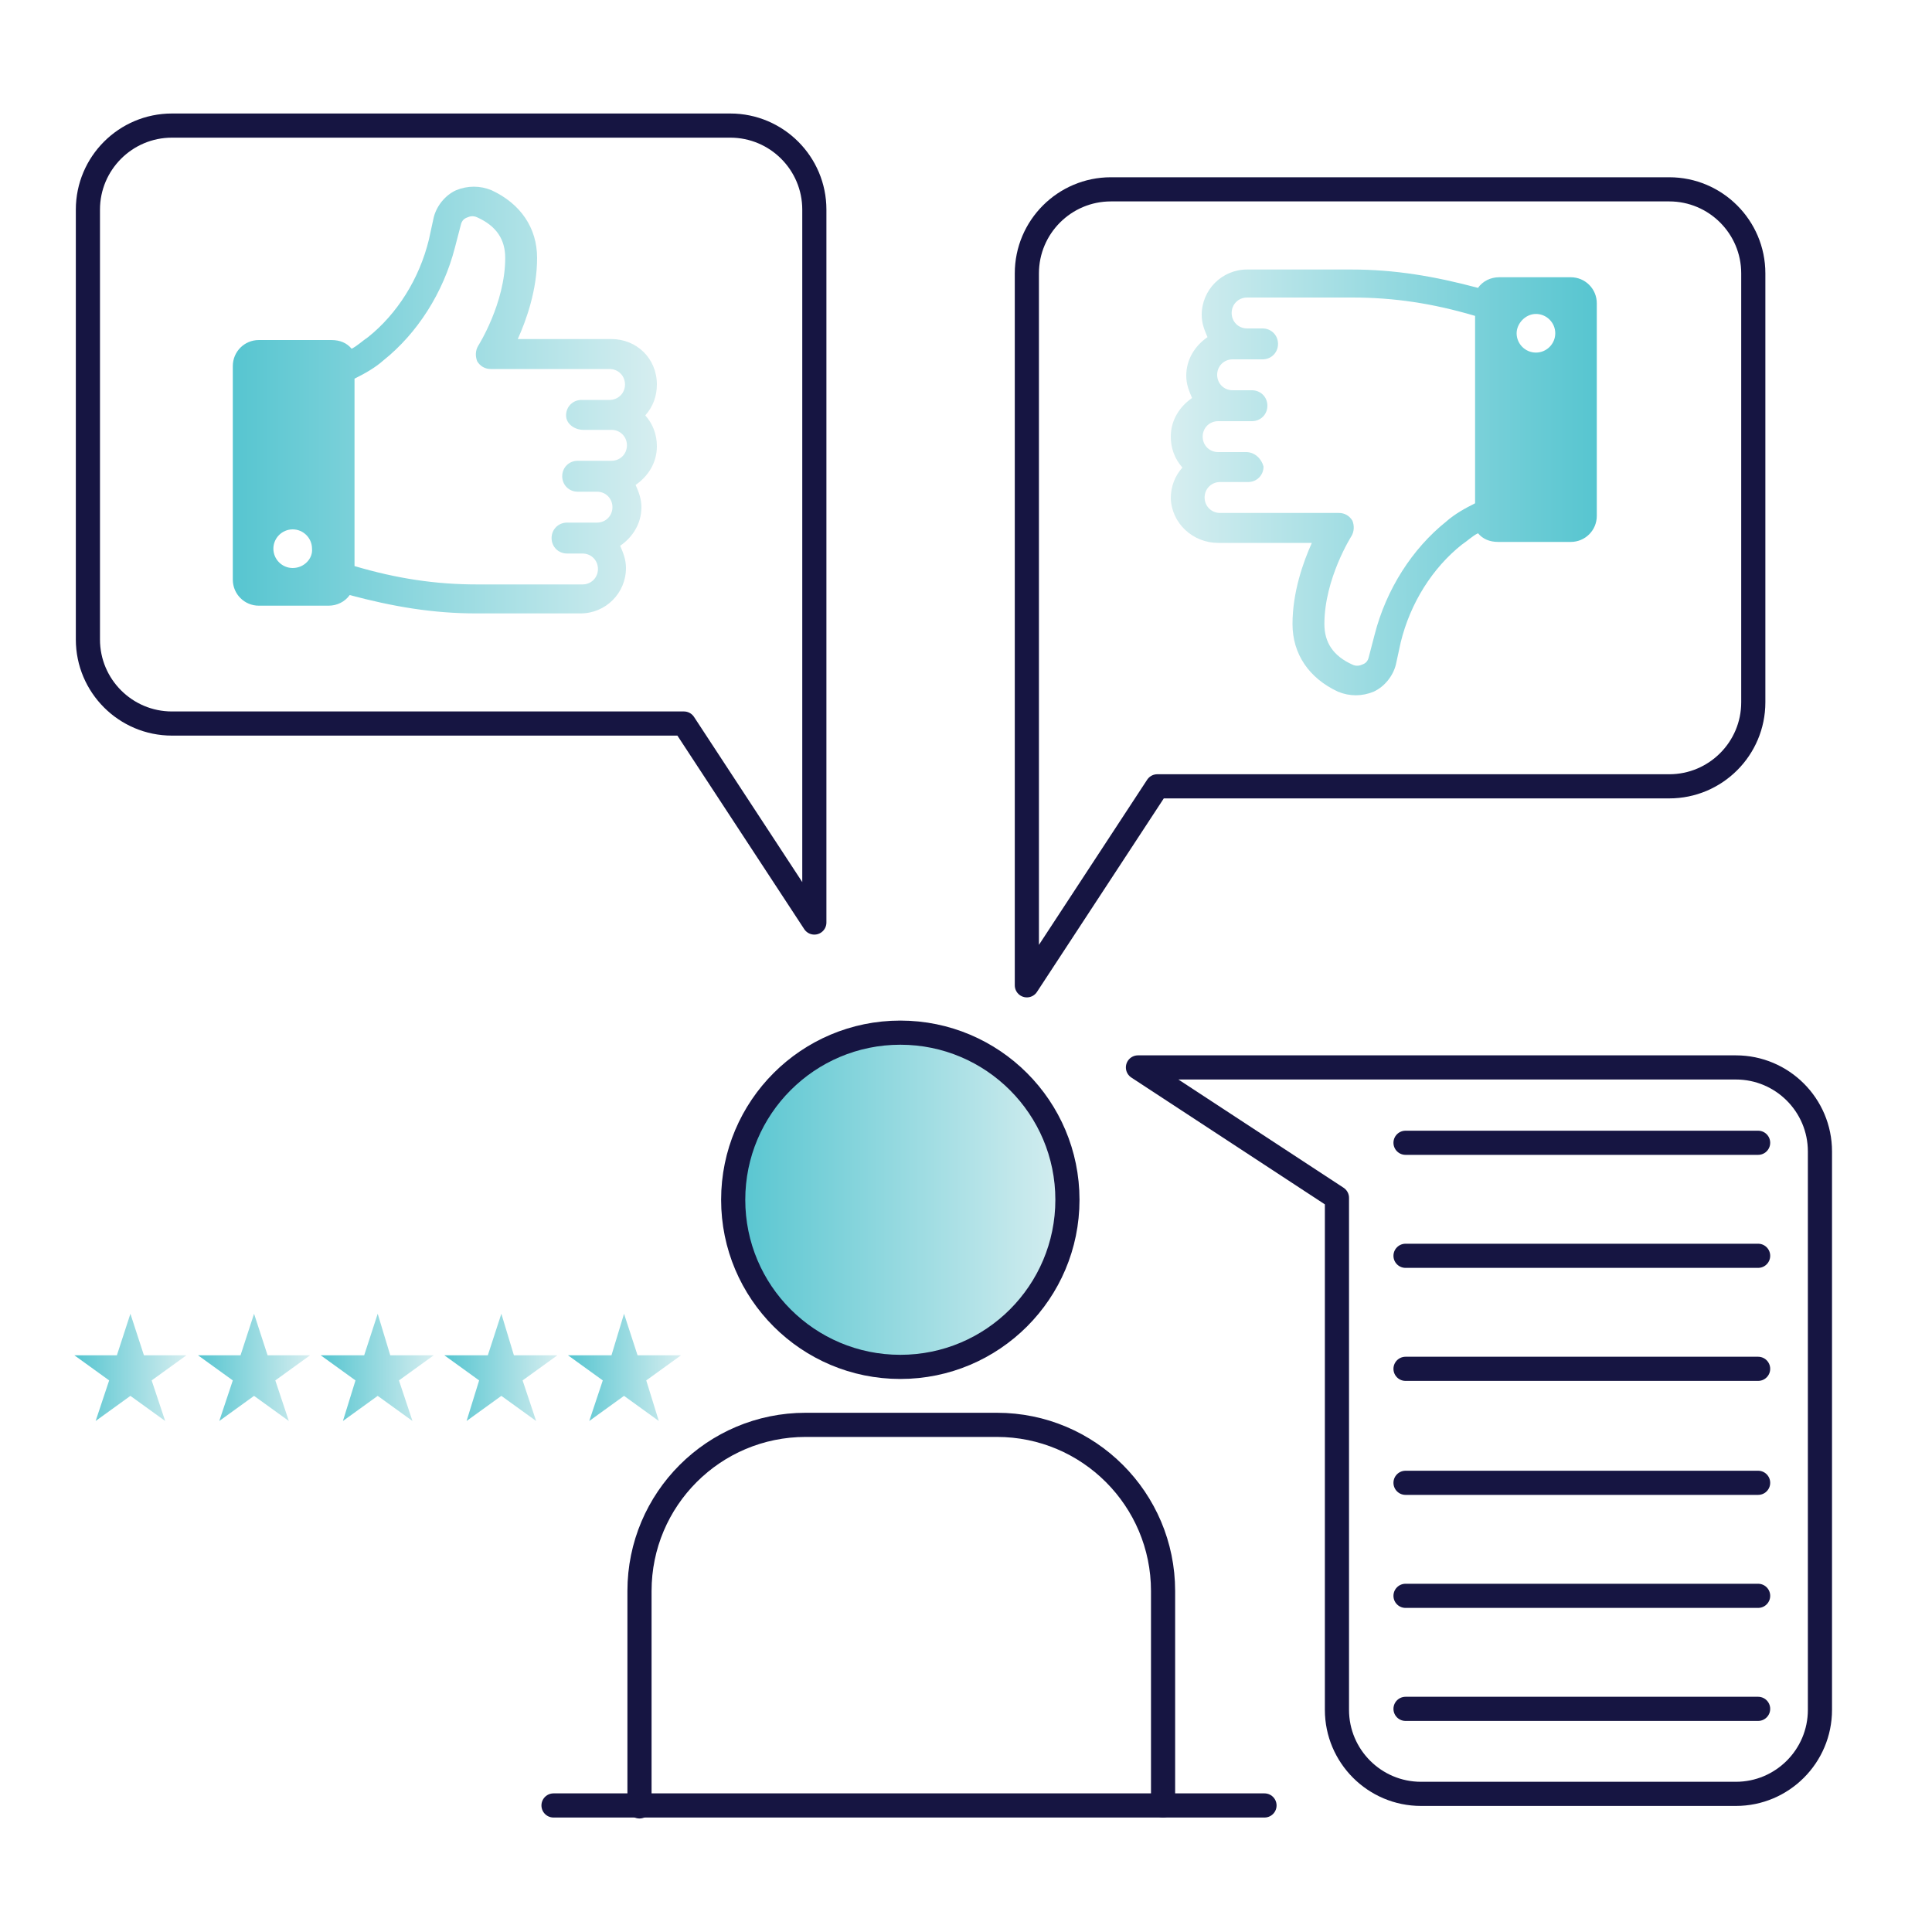
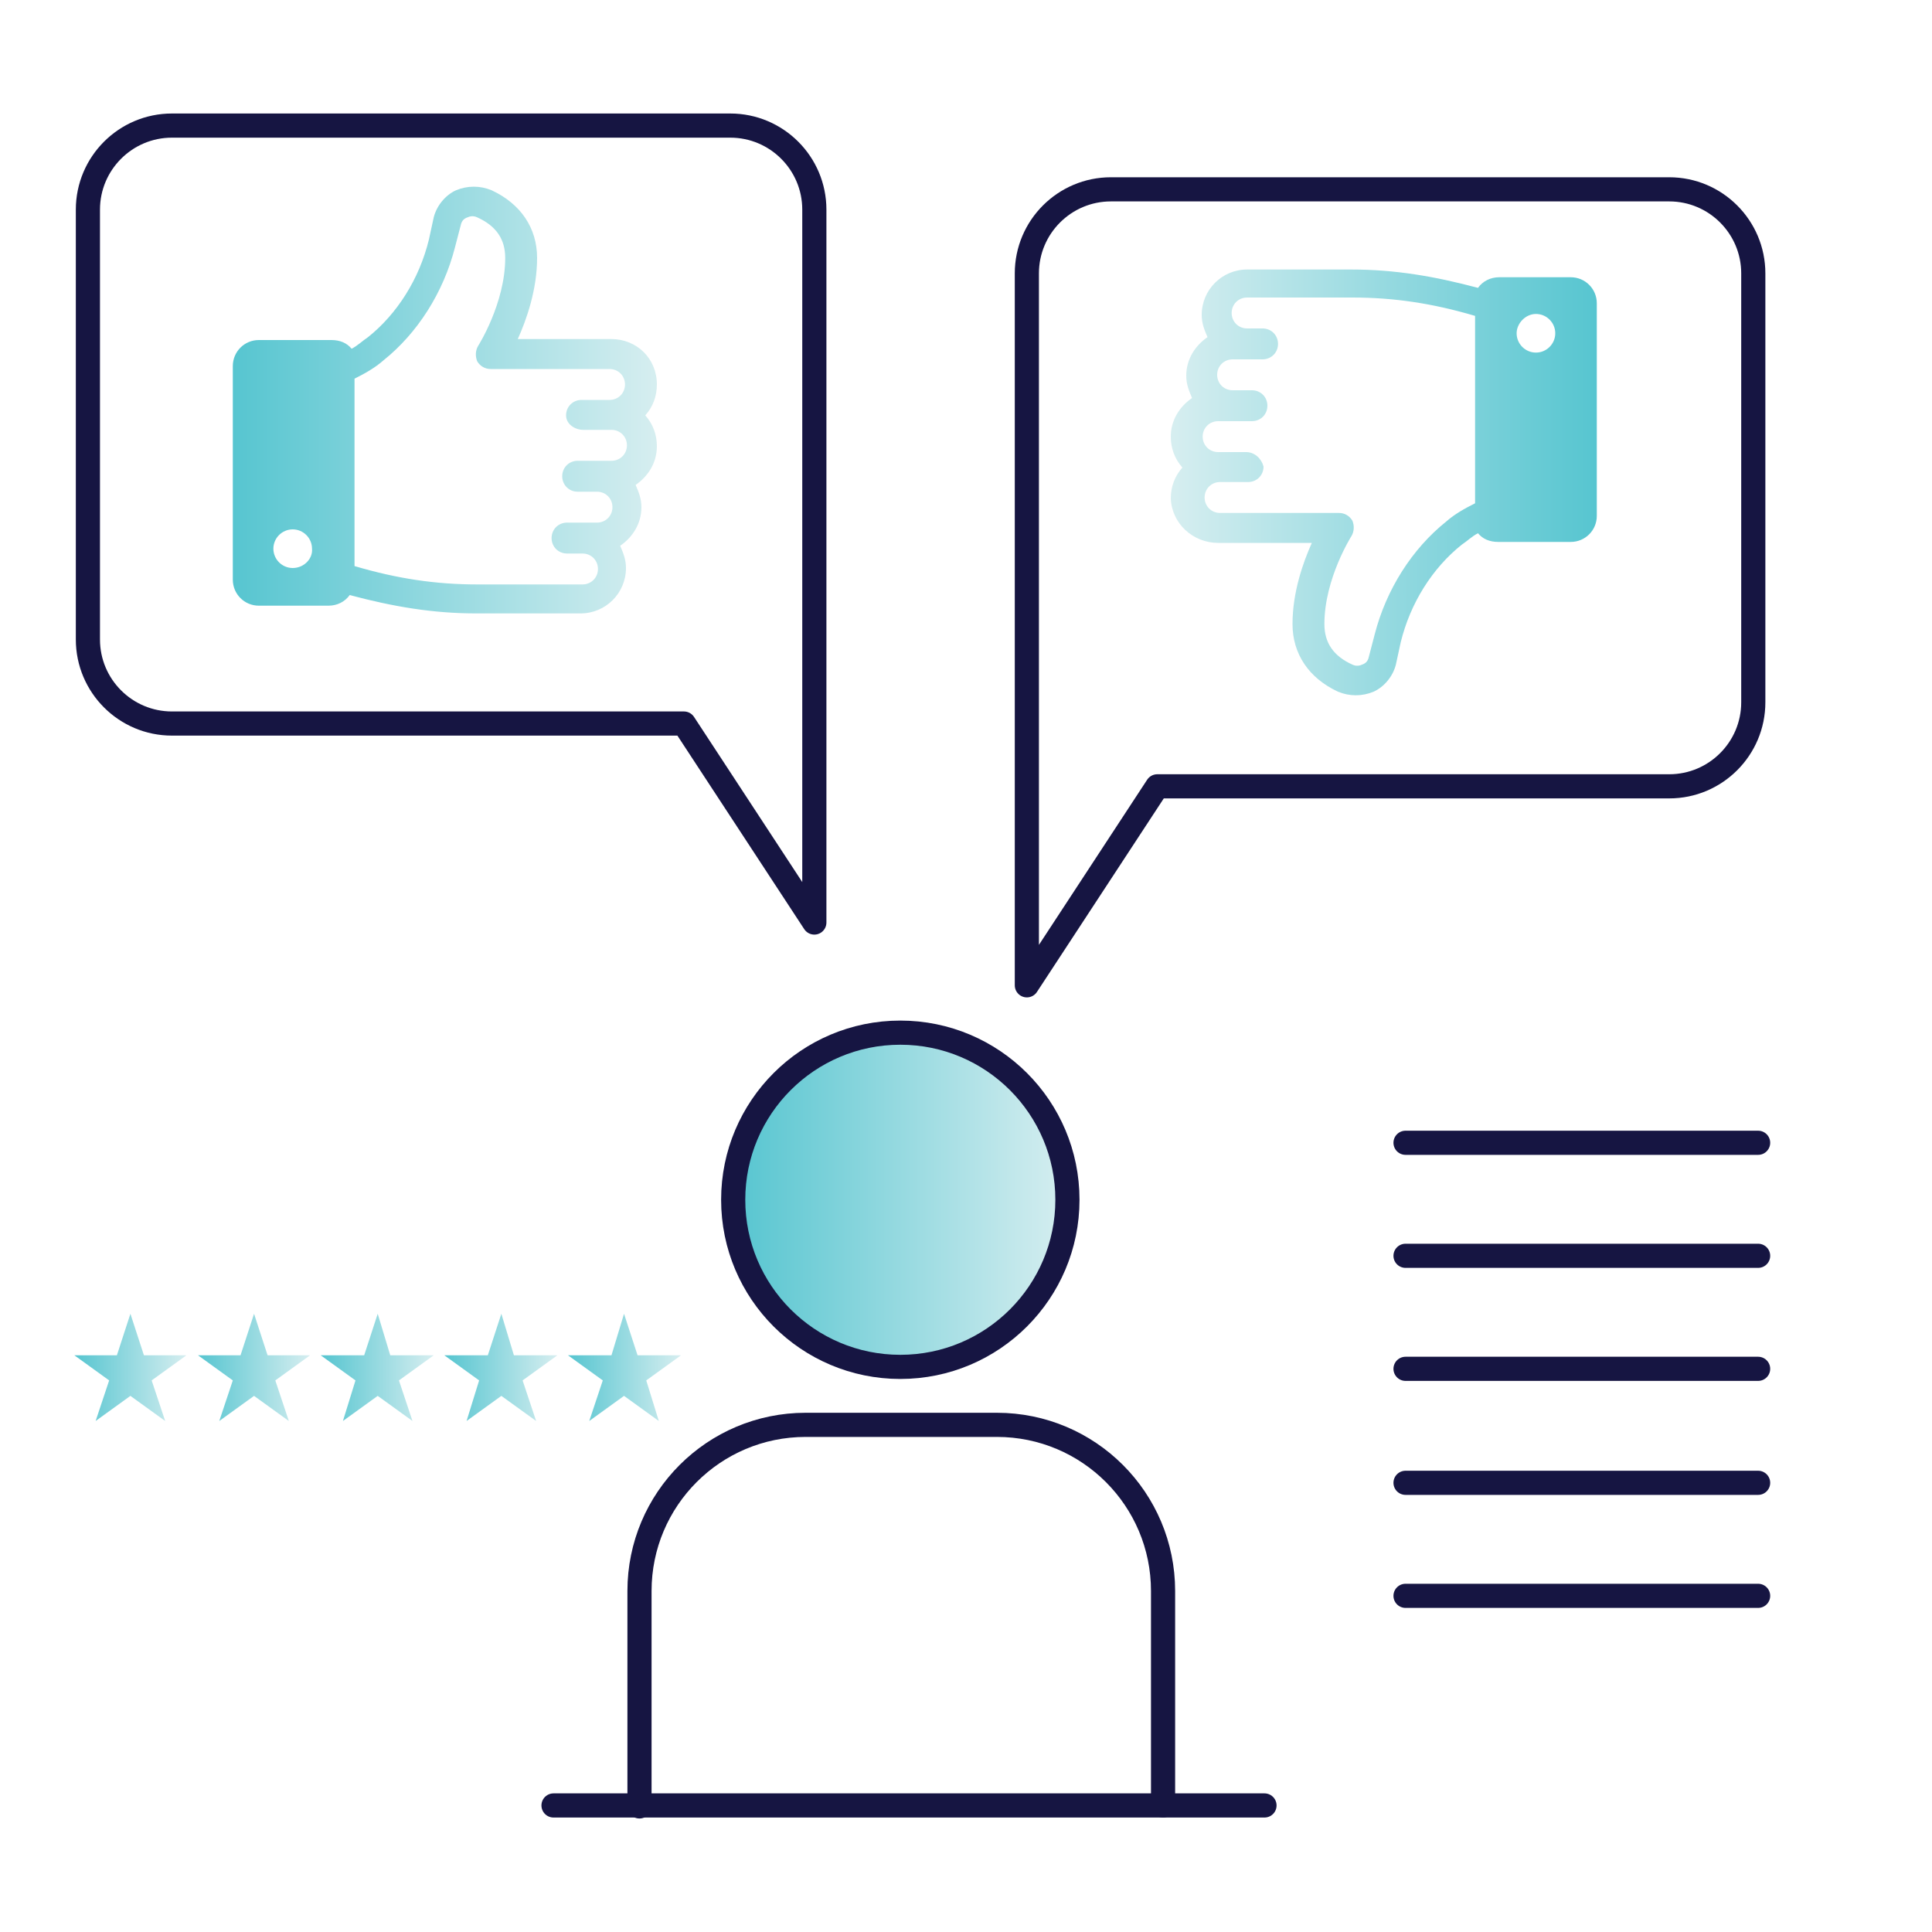
<svg xmlns="http://www.w3.org/2000/svg" version="1.1" id="Layer_1" x="0px" y="0px" viewBox="0 0 200 200" style="enable-background:new 0 0 200 200;" xml:space="preserve">
  <style type="text/css">
	.st0{fill:url(#SVGID_1_);}
	.st1{fill:url(#SVGID_2_);}
	.st2{fill:none;stroke:#161542;stroke-width:2.5;stroke-linecap:round;stroke-linejoin:round;stroke-miterlimit:10;}
	.st3{fill:url(#SVGID_3_);stroke:#161542;stroke-width:2.5;stroke-linecap:round;stroke-linejoin:round;stroke-miterlimit:10;}
	.st4{fill:url(#SVGID_4_);stroke:#161542;stroke-width:2.5;stroke-linecap:round;stroke-linejoin:round;stroke-miterlimit:10;}
	.st5{fill:url(#SVGID_5_);}
	.st6{fill:url(#SVGID_6_);}
	.st7{fill:url(#SVGID_7_);}
	.st8{fill:url(#SVGID_8_);}
	.st9{fill:url(#SVGID_9_);}
	.st10{fill:url(#SVGID_10_);}
	.st11{fill:#FFFFFF;}
	.st12{fill:none;stroke:#161542;stroke-width:2.626;stroke-linecap:round;stroke-linejoin:round;stroke-miterlimit:10;}
	.st13{fill:#161542;}
	.st14{fill:url(#SVGID_11_);}
	.st15{fill:url(#SVGID_12_);}
	.st16{fill:url(#SVGID_13_);}
	.st17{fill:url(#SVGID_14_);}
	.st18{fill:url(#SVGID_15_);}
	.st19{fill:url(#SVGID_16_);}
	.st20{fill:none;stroke:#161542;stroke-width:2.5;stroke-linecap:round;stroke-linejoin:round;}
	.st21{fill:url(#SVGID_17_);}
	.st22{fill:url(#SVGID_18_);}
	.st23{fill:url(#SVGID_19_);}
	.st24{fill:none;stroke:#161542;stroke-width:2.229;stroke-linecap:round;stroke-linejoin:round;stroke-miterlimit:10;}
	.st25{fill:url(#SVGID_20_);}
	.st26{fill:none;stroke:#FFFFFF;stroke-width:2.5;stroke-miterlimit:10;}
	.st27{fill:none;stroke:#FFFFFF;stroke-width:2.5;stroke-linecap:round;stroke-linejoin:round;stroke-miterlimit:10;}
	.st28{fill:none;stroke:#FFFFFF;stroke-width:2.5;stroke-linecap:round;stroke-linejoin:round;}
</style>
  <g>
    <linearGradient id="SVGID_1_" gradientUnits="userSpaceOnUse" x1="23.958" y1="41.332" x2="67.951" y2="41.332">
      <stop offset="0" style="stop-color:#56C5D0" />
      <stop offset="1" style="stop-color:#D6EEF0" />
    </linearGradient>
    <path class="st0" d="M63.3,35.1h-9.7c0.9-2,2-5.1,2-8.4c0-3.1-1.7-5.6-4.7-7c-1.2-0.5-2.5-0.5-3.7,0c-1.1,0.5-2,1.6-2.3,2.8   l-0.5,2.3c-1,4.1-3.3,7.7-6.3,10.1c-0.6,0.4-1.1,0.9-1.7,1.2c-0.5-0.6-1.2-0.9-2.1-0.9h-7.5c-1.5,0-2.7,1.2-2.7,2.7v22.1   c0,1.5,1.2,2.7,2.7,2.7H34c0.9,0,1.7-0.4,2.2-1.1c4.5,1.2,8.6,1.9,13.1,1.9h10.8c2.6,0,4.7-2.1,4.7-4.7c0-0.9-0.3-1.6-0.6-2.3   c1.3-0.9,2.2-2.3,2.2-4c0-0.9-0.3-1.6-0.6-2.3c1.3-0.9,2.2-2.3,2.2-4c0-1.2-0.4-2.3-1.2-3.2c0.8-0.9,1.2-2,1.2-3.2   C68,37.1,65.9,35.1,63.3,35.1z M30.3,58.8c-1.1,0-2-0.9-2-2s0.9-2,2-2c1.1,0,2,0.9,2,2C32.4,57.8,31.5,58.8,30.3,58.8z M60.4,44.5   h2.9c0.9,0,1.6,0.7,1.6,1.6s-0.7,1.6-1.6,1.6h-3.5c-0.9,0-1.6,0.7-1.6,1.6c0,0.9,0.7,1.6,1.6,1.6h2c0.9,0,1.6,0.7,1.6,1.6   s-0.7,1.6-1.6,1.6h-3.1c-0.9,0-1.6,0.7-1.6,1.6s0.7,1.6,1.6,1.6h1.6c0.9,0,1.6,0.7,1.6,1.6c0,0.9-0.7,1.6-1.6,1.6H49.4   c-4.3,0-8.3-0.6-12.7-1.9V39.2c1-0.5,2.1-1.1,3-1.9c3.5-2.8,6.2-7,7.4-11.7l0.6-2.3c0.1-0.5,0.4-0.7,0.7-0.8c0.2-0.1,0.6-0.2,1,0   c2,0.9,2.9,2.3,2.9,4.2c0,4.7-2.8,9.1-2.8,9.1c-0.3,0.5-0.3,1.1-0.1,1.6c0.3,0.5,0.8,0.8,1.4,0.8h12.3c0.9,0,1.6,0.7,1.6,1.6   c0,0.9-0.7,1.6-1.6,1.6h-2.9c-0.9,0-1.6,0.7-1.6,1.6S59.5,44.5,60.4,44.5z" />
    <linearGradient id="SVGID_2_" gradientUnits="userSpaceOnUse" x1="143.998" y1="195.812" x2="187.99" y2="195.812" gradientTransform="matrix(-1 0 0 -1 309.423 245.786)">
      <stop offset="0" style="stop-color:#56C5D0" />
      <stop offset="1" style="stop-color:#D6EEF0" />
    </linearGradient>
    <path class="st1" d="M126.1,56.2h9.7c-0.9,2-2,5.1-2,8.4c0,3.1,1.7,5.6,4.7,7c1.2,0.5,2.5,0.5,3.7,0c1.1-0.5,2-1.6,2.3-2.8l0.5-2.3   c1-4.1,3.3-7.7,6.3-10.1c0.6-0.4,1.1-0.9,1.7-1.2c0.5,0.6,1.2,0.9,2.1,0.9h7.5c1.5,0,2.7-1.2,2.7-2.7V31.4c0-1.5-1.2-2.7-2.7-2.7   h-7.4c-0.9,0-1.7,0.4-2.2,1.1c-4.5-1.2-8.6-1.9-13.1-1.9h-10.8c-2.6,0-4.7,2.1-4.7,4.7c0,0.9,0.3,1.6,0.6,2.3   c-1.3,0.9-2.2,2.3-2.2,4c0,0.9,0.3,1.6,0.6,2.3c-1.3,0.9-2.2,2.3-2.2,4c0,1.2,0.4,2.3,1.2,3.2c-0.8,0.9-1.2,2-1.2,3.2   C121.3,54.2,123.5,56.2,126.1,56.2z M159,32.5c1.1,0,2,0.9,2,2s-0.9,2-2,2c-1.1,0-2-0.9-2-2C157,33.5,157.9,32.5,159,32.5z    M129,46.8h-2.9c-0.9,0-1.6-0.7-1.6-1.6s0.7-1.6,1.6-1.6h3.5c0.9,0,1.6-0.7,1.6-1.6s-0.7-1.6-1.6-1.6h-2c-0.9,0-1.6-0.7-1.6-1.6   s0.7-1.6,1.6-1.6h3.1c0.9,0,1.6-0.7,1.6-1.6s-0.7-1.6-1.6-1.6h-1.6c-0.9,0-1.6-0.7-1.6-1.6c0-0.9,0.7-1.6,1.6-1.6H140   c4.3,0,8.3,0.6,12.7,1.9v19.4c-1,0.5-2.1,1.1-3,1.9c-3.5,2.8-6.2,7-7.4,11.7l-0.6,2.3c-0.1,0.5-0.4,0.7-0.7,0.8   c-0.2,0.1-0.6,0.2-1,0c-2-0.9-2.9-2.3-2.9-4.2c0-4.7,2.8-9.1,2.8-9.1c0.3-0.5,0.3-1.1,0.1-1.6c-0.3-0.5-0.8-0.8-1.4-0.8h-12.3   c-0.9,0-1.6-0.7-1.6-1.6c0-0.9,0.7-1.6,1.6-1.6h2.9c0.9,0,1.6-0.7,1.6-1.6C130.6,47.5,129.9,46.8,129,46.8z" />
    <g>
      <path class="st2" d="M84.3,95.5L70.8,74.9h-53c-4.8,0-8.7-3.9-8.7-8.7V21.7c0-4.8,3.9-8.7,8.7-8.7h57.8c4.8,0,8.7,3.9,8.7,8.7    V95.5z" />
      <path class="st2" d="M106.3,102l13.5-20.6h53c4.8,0,8.7-3.9,8.7-8.7V28.3c0-4.8-3.9-8.7-8.7-8.7H115c-4.8,0-8.7,3.9-8.7,8.7V102z" />
      <g>
-         <path class="st2" d="M117.8,110.5l20.6,13.5v53c0,4.8,3.9,8.7,8.7,8.7h32.6c4.8,0,8.7-3.9,8.7-8.7v-57.8c0-4.8-3.9-8.7-8.7-8.7     H117.8z" />
        <line class="st2" x1="145.5" y1="118.3" x2="182" y2="118.3" />
        <line class="st2" x1="145.5" y1="130" x2="182" y2="130" />
        <line class="st2" x1="145.5" y1="141.7" x2="182" y2="141.7" />
        <line class="st2" x1="145.5" y1="153.5" x2="182" y2="153.5" />
        <line class="st2" x1="145.5" y1="165.2" x2="182" y2="165.2" />
-         <line class="st2" x1="145.5" y1="176.9" x2="182" y2="176.9" />
      </g>
    </g>
    <g>
      <linearGradient id="SVGID_3_" gradientUnits="userSpaceOnUse" x1="75.923" y1="124.242" x2="110.573" y2="124.242">
        <stop offset="0" style="stop-color:#56C5D0" />
        <stop offset="1" style="stop-color:#D6EEF0" />
      </linearGradient>
      <circle class="st3" cx="93.2" cy="124.2" r="17.3" />
      <linearGradient id="SVGID_4_" gradientUnits="userSpaceOnUse" x1="57.273" y1="186.907" x2="130.919" y2="186.907">
        <stop offset="0" style="stop-color:#56C5D0" />
        <stop offset="1" style="stop-color:#D6EEF0" />
      </linearGradient>
      <line class="st4" x1="57.3" y1="186.9" x2="130.9" y2="186.9" />
    </g>
    <path class="st2" d="M66.2,187v-22.3c0-9.5,7.7-17.2,17.2-17.2h19.8c9.5,0,17.2,7.7,17.2,17.2v22.2" />
    <linearGradient id="SVGID_5_" gradientUnits="userSpaceOnUse" x1="7.67" y1="141.567" x2="19.331" y2="141.567">
      <stop offset="0" style="stop-color:#56C5D0" />
      <stop offset="1" style="stop-color:#D6EEF0" />
    </linearGradient>
    <polygon class="st5" points="13.5,136 14.9,140.3 19.3,140.3 15.7,142.9 17.1,147.1 13.5,144.5 9.9,147.1 11.3,142.9 7.7,140.3    12.1,140.3  " />
    <linearGradient id="SVGID_6_" gradientUnits="userSpaceOnUse" x1="20.455" y1="141.567" x2="32.116" y2="141.567">
      <stop offset="0" style="stop-color:#56C5D0" />
      <stop offset="1" style="stop-color:#D6EEF0" />
    </linearGradient>
    <polygon class="st6" points="26.3,136 27.7,140.3 32.1,140.3 28.5,142.9 29.9,147.1 26.3,144.5 22.7,147.1 24.1,142.9 20.5,140.3    24.9,140.3  " />
    <linearGradient id="SVGID_7_" gradientUnits="userSpaceOnUse" x1="33.24" y1="141.567" x2="44.901" y2="141.567">
      <stop offset="0" style="stop-color:#56C5D0" />
      <stop offset="1" style="stop-color:#D6EEF0" />
    </linearGradient>
    <polygon class="st7" points="39.1,136 40.4,140.3 44.9,140.3 41.3,142.9 42.7,147.1 39.1,144.5 35.5,147.1 36.8,142.9 33.2,140.3    37.7,140.3  " />
    <linearGradient id="SVGID_8_" gradientUnits="userSpaceOnUse" x1="46.025" y1="141.567" x2="57.686" y2="141.567">
      <stop offset="0" style="stop-color:#56C5D0" />
      <stop offset="1" style="stop-color:#D6EEF0" />
    </linearGradient>
    <polygon class="st8" points="51.9,136 53.2,140.3 57.7,140.3 54.1,142.9 55.5,147.1 51.9,144.5 48.3,147.1 49.6,142.9 46,140.3    50.5,140.3  " />
    <linearGradient id="SVGID_9_" gradientUnits="userSpaceOnUse" x1="58.81" y1="141.567" x2="70.471" y2="141.567">
      <stop offset="0" style="stop-color:#56C5D0" />
      <stop offset="1" style="stop-color:#D6EEF0" />
    </linearGradient>
    <polygon class="st9" points="64.6,136 66,140.3 70.5,140.3 66.9,142.9 68.2,147.1 64.6,144.5 61,147.1 62.4,142.9 58.8,140.3    63.3,140.3  " />
  </g>
</svg>